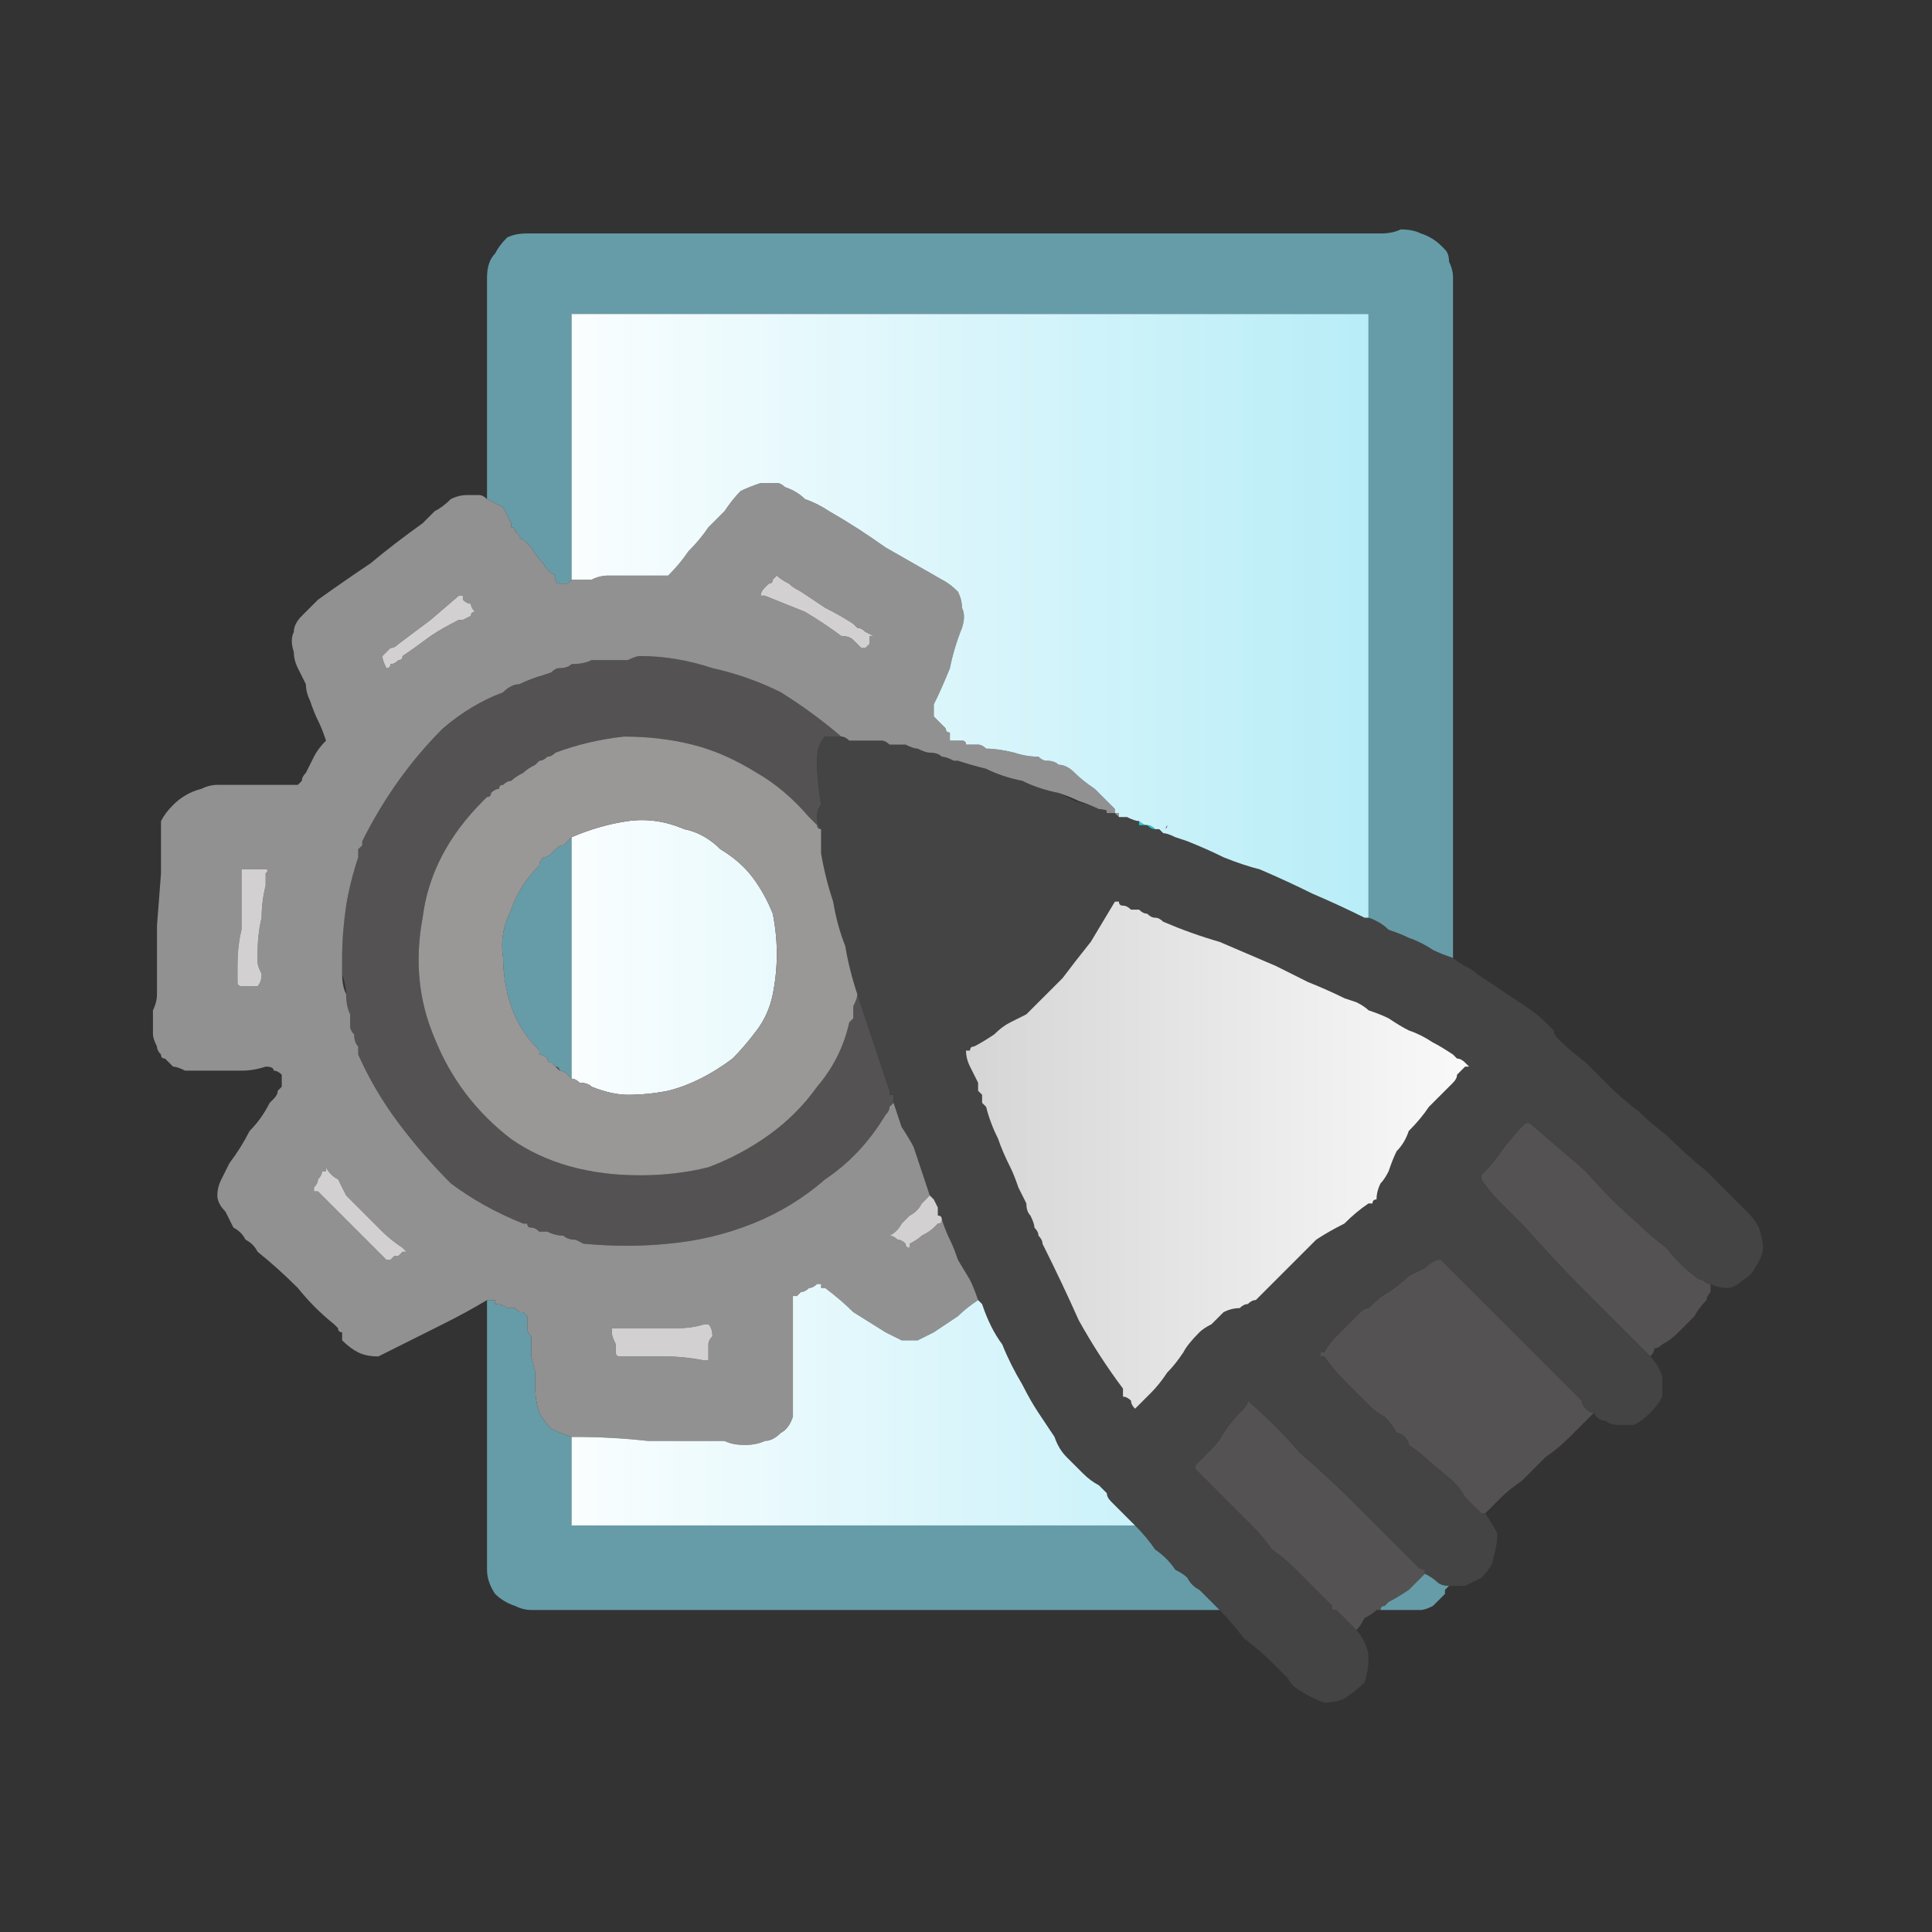
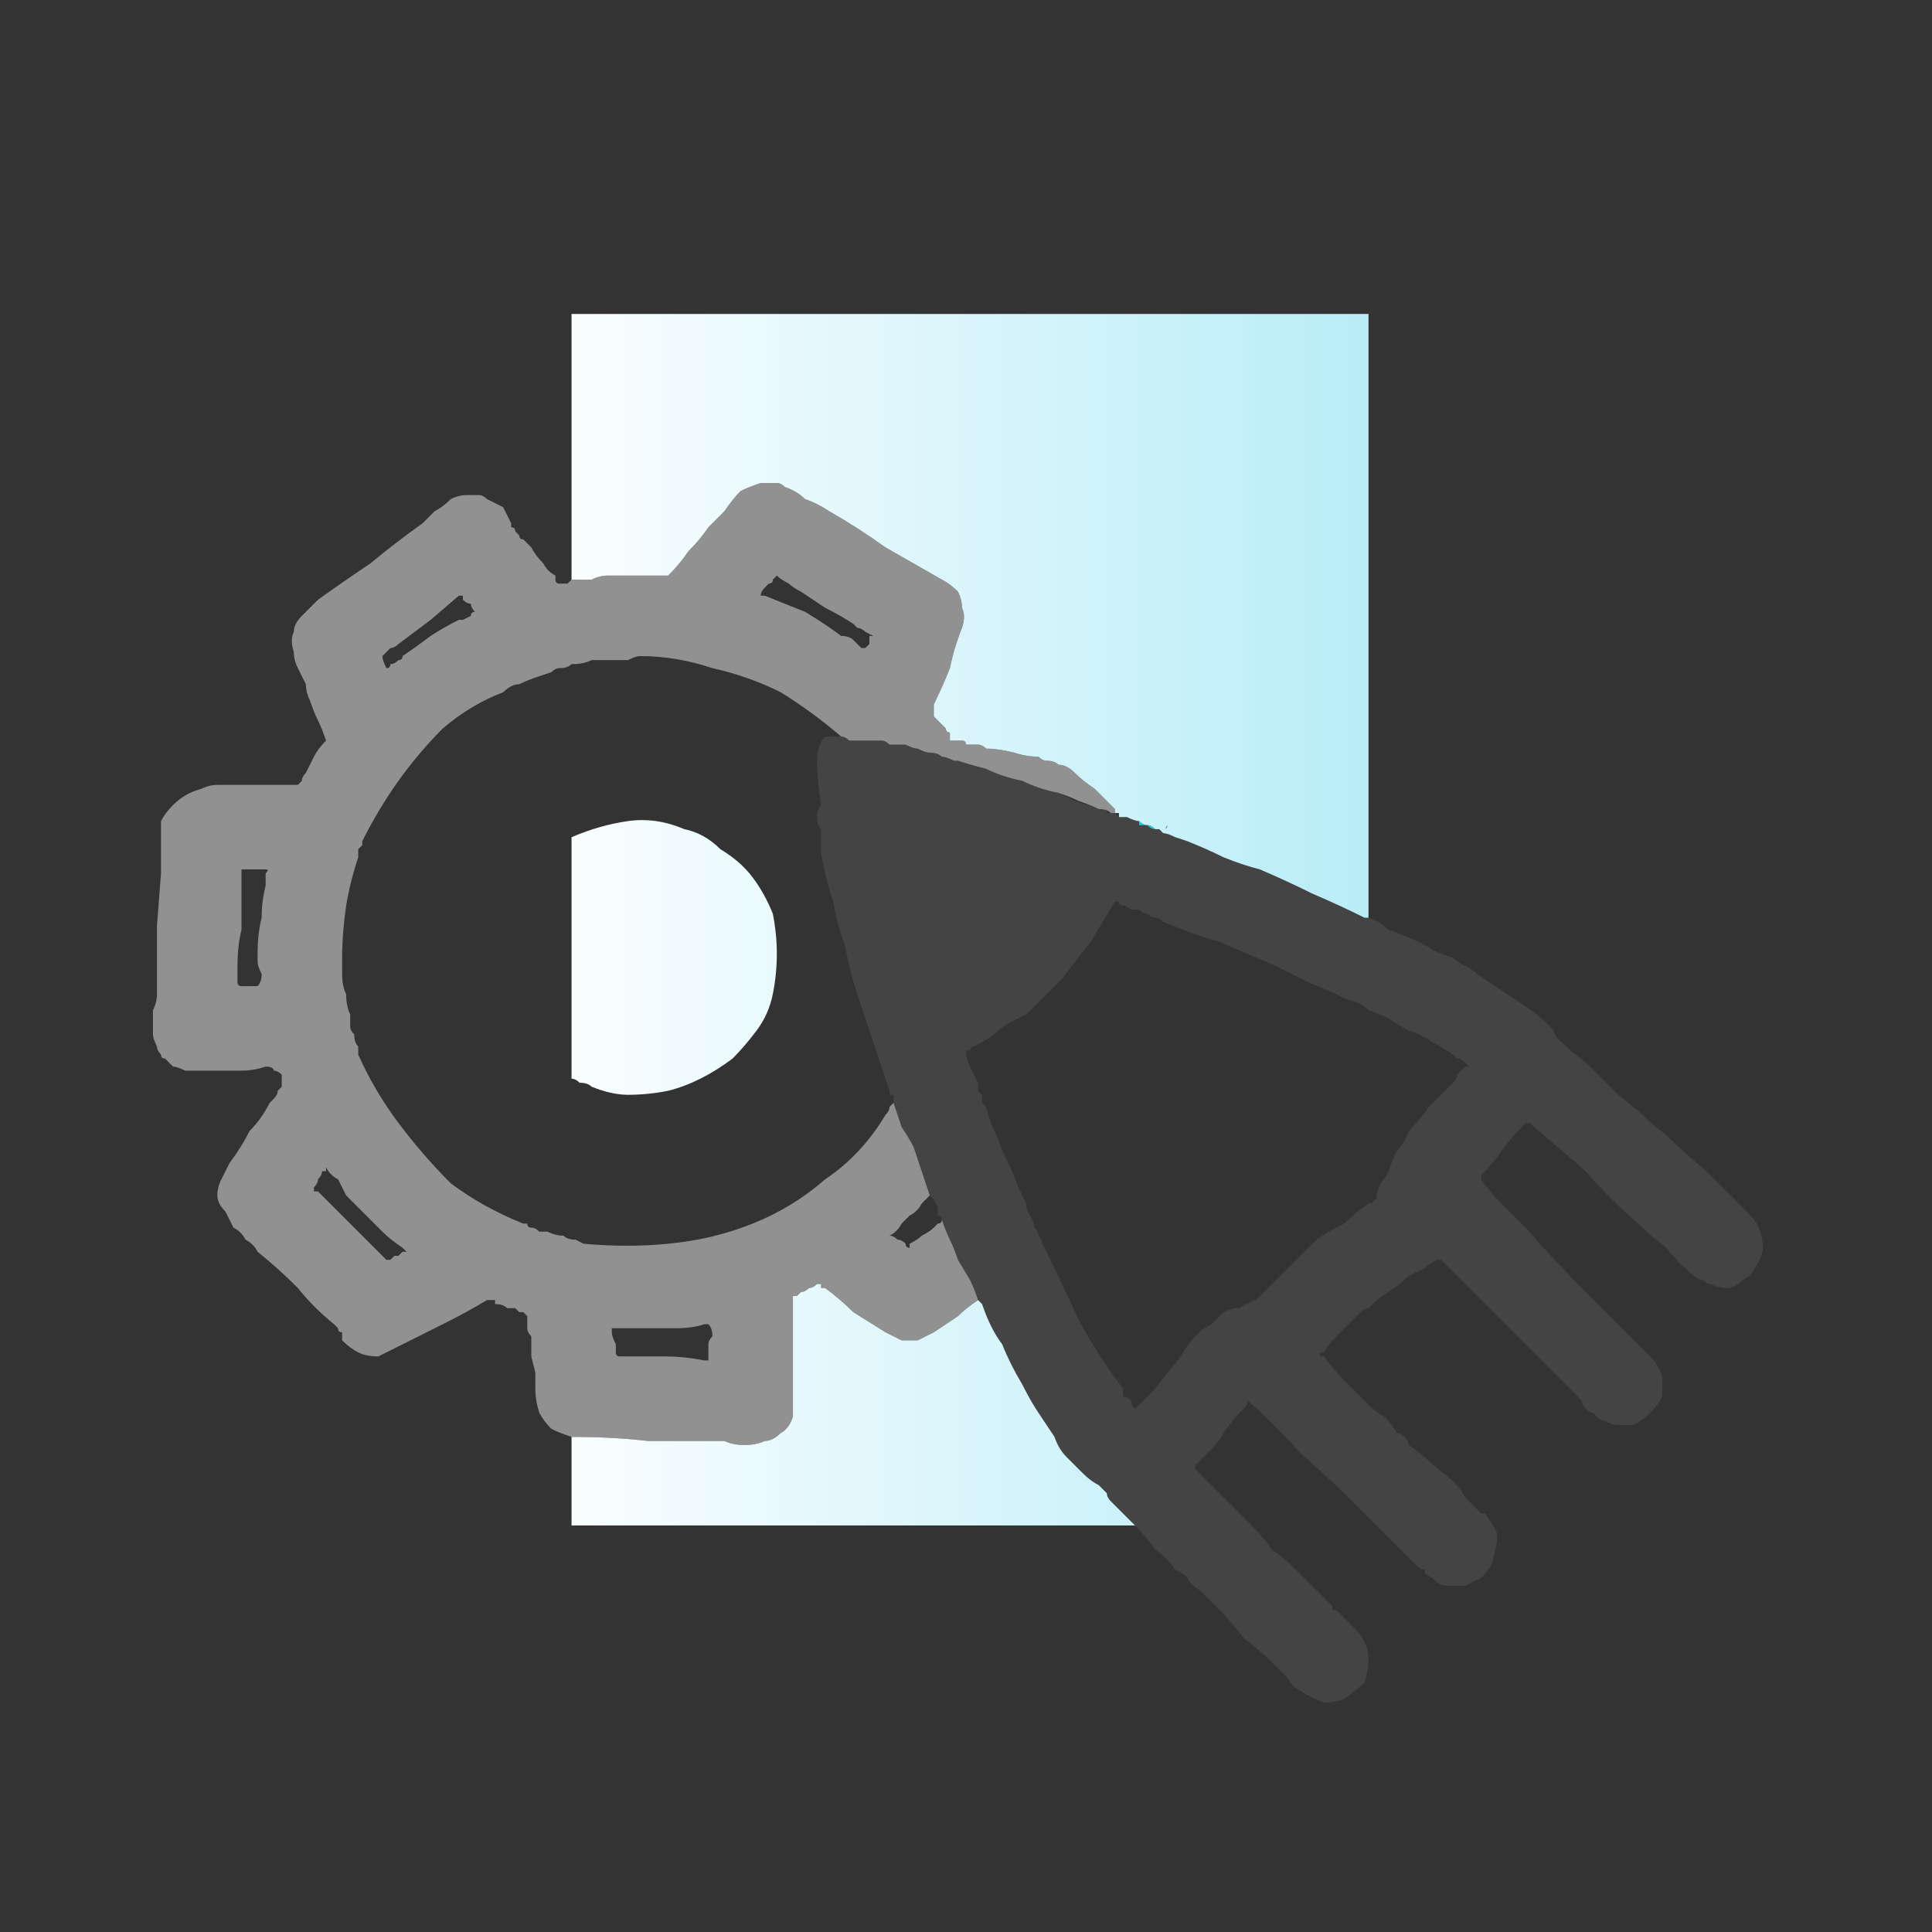
<svg xmlns="http://www.w3.org/2000/svg" height="24" width="24">
  <rect width="100%" height="100%" fill="#333333" stroke="none" />
  <defs>
    <linearGradient gradientTransform="matrix(0.007 0 0 0.007 12 5.55)" gradientUnits="userSpaceOnUse" id="gradient0" spreadMethod="pad" x1="-819.2" x2="819.2">
      <stop offset="0" stop-color="#FFFFFF" />
      <stop offset="0.992" stop-color="#B4ECF7" />
    </linearGradient>
    <linearGradient gradientTransform="matrix(0.007 0 0 0.007 12 2.3)" gradientUnits="userSpaceOnUse" id="gradient1" spreadMethod="pad" x1="-819.2" x2="819.2">
      <stop offset="0" stop-color="#FFFFFF" />
      <stop offset="0.992" stop-color="#B4ECF7" />
    </linearGradient>
    <linearGradient gradientTransform="matrix(0.005 0 0 0.005 15.2 10.7)" gradientUnits="userSpaceOnUse" id="gradient2" spreadMethod="pad" x1="-819.2" x2="819.2">
      <stop offset="0" stop-color="#D0D0D0" />
      <stop offset="0.992" stop-color="#FFFFFF" />
    </linearGradient>
  </defs>
  <g>
-     <path d="M21.25 15.95 Q21.25 16 21.25 16.05 21.2 16.1 21.2 16.15 21.1 16.25 21.05 16.35 20.95 16.45 20.85 16.55 20.75 16.65 20.65 16.7 20.6 16.75 20.55 16.75 20.55 16.8 20.5 16.85 20.1 16.45 19.7 16.05 19.3 15.65 18.95 15.25 18.8 15.1 18.65 14.95 18.5 14.8 18.4 14.65 18.4 14.65 18.4 14.6 18.55 14.45 18.65 14.3 18.8 14.1 18.95 13.95 18.95 13.95 18.95 13.95 19 13.95 19 13.95 19.35 14.25 19.7 14.55 20 14.9 20.35 15.2 20.5 15.35 20.7 15.5 20.85 15.7 21.05 15.85 21.1 15.9 21.15 15.9 21.2 15.95 21.25 15.95 M17.1 20 Q17.05 20.05 16.95 20.1 16.9 20.2 16.85 20.25 16.8 20.2 16.7 20.1 L16.6 20 16.55 20 Q16.55 19.95 16.55 19.95 16.45 19.85 16.3 19.7 L16.1 19.5 Q15.95 19.35 15.8 19.25 15.7 19.1 15.55 18.95 15.4 18.8 15.2 18.6 15 18.4 14.85 18.25 14.85 18.25 14.85 18.2 14.85 18.2 14.85 18.2 14.95 18.1 15.05 18 15.15 17.9 15.2 17.8 15.3 17.65 15.4 17.55 L15.45 17.5 Q15.5 17.45 15.5 17.4 15.85 17.7 16.15 18.05 16.5 18.35 16.8 18.65 16.85 18.7 16.9 18.75 16.95 18.8 17 18.85 17.05 18.9 17.05 18.9 17.1 18.95 17.1 18.95 17.2 19.05 17.3 19.15 L17.5 19.35 Q17.55 19.4 17.6 19.45 17.65 19.5 17.7 19.5 L17.7 19.55 Q17.6 19.65 17.5 19.75 17.35 19.85 17.25 19.9 17.2 19.95 17.2 19.95 17.15 19.95 17.15 20 L17.1 20 M19.8 17.55 Q19.65 17.7 19.5 17.85 19.35 18 19.2 18.1 19.05 18.25 18.9 18.4 18.75 18.5 18.65 18.6 18.55 18.7 18.45 18.8 18.45 18.8 18.45 18.8 L18.4 18.8 Q18.3 18.7 18.2 18.6 18.15 18.5 18.05 18.4 L17.75 18.15 Q17.65 18.05 17.5 17.95 17.5 17.9 17.45 17.85 17.4 17.8 17.35 17.8 17.3 17.7 17.2 17.6 17.1 17.55 17 17.45 16.85 17.3 16.7 17.15 16.55 17 16.45 16.85 L16.4 16.85 Q16.4 16.85 16.4 16.85 L16.4 16.8 16.45 16.8 Q16.5 16.7 16.6 16.6 16.7 16.5 16.8 16.4 16.85 16.35 16.9 16.3 16.95 16.25 17 16.25 17.15 16.1 17.25 16.05 17.4 15.95 17.5 15.85 17.6 15.8 17.7 15.75 17.75 15.7 17.85 15.65 L17.9 15.65 Q17.9 15.65 17.9 15.65 17.9 15.65 17.95 15.7 17.95 15.7 18 15.75 18 15.75 18.05 15.8 18.45 16.2 18.85 16.6 19.25 17 19.65 17.4 19.65 17.45 19.7 17.5 19.75 17.55 19.8 17.55 M10.65 12.35 Q10.7 12.5 10.75 12.65 10.8 12.8 10.85 12.95 10.9 13.1 10.95 13.25 11 13.4 11.05 13.55 L11.05 13.6 Q11.05 13.6 11.05 13.6 L11.1 13.6 11.1 13.65 Q11.1 13.65 11.1 13.7 11.1 13.7 11.05 13.75 11.05 13.8 11 13.85 10.7 14.35 10.25 14.65 9.85 15 9.35 15.2 8.85 15.4 8.3 15.45 7.8 15.5 7.25 15.45 L7.15 15.4 Q7.05 15.4 7 15.35 6.9 15.35 6.8 15.3 6.8 15.3 6.75 15.3 6.7 15.3 6.7 15.3 6.65 15.25 6.6 15.25 6.55 15.25 6.55 15.2 L6.5 15.2 Q6 15 5.6 14.7 5.25 14.35 4.95 13.95 4.65 13.55 4.45 13.1 L4.45 13 Q4.4 12.95 4.4 12.85 4.35 12.8 4.35 12.75 L4.35 12.6 Q4.3 12.5 4.3 12.35 4.3 12.25 4.25 12.1 4.25 12 4.25 11.95 L4.25 11.9 Q4.25 11.6 4.3 11.25 4.35 10.95 4.45 10.65 4.45 10.6 4.45 10.55 4.5 10.5 4.5 10.5 L4.5 10.45 Q4.7 10.05 4.95 9.7 5.2 9.35 5.5 9.05 5.85 8.75 6.25 8.6 6.35 8.5 6.45 8.5 6.55 8.45 6.7 8.4 6.7 8.4 6.75 8.35 6.8 8.35 6.85 8.35 6.9 8.3 6.95 8.3 7.05 8.3 7.1 8.25 7.25 8.25 7.35 8.2 7.5 8.2 7.65 8.2 7.75 8.2 7.8 8.2 7.9 8.15 7.95 8.15 8.4 8.15 8.85 8.3 9.3 8.4 9.7 8.6 10.1 8.85 10.45 9.15 10.4 9.15 10.3 9.15 10.25 9.15 10.25 9.15 10.15 9.25 10.15 9.45 10.15 9.7 10.2 10 10.15 10.05 10.15 10.15 10.15 10.25 10.2 10.3 10.15 10.3 10.15 10.25 10.1 10.2 10.1 10.2 L10.05 10.15 Q9.75 9.8 9.4 9.6 9 9.35 8.6 9.25 8.2 9.15 7.75 9.15 7.3 9.2 6.9 9.35 6.85 9.4 6.8 9.4 6.75 9.45 6.7 9.45 L6.65 9.5 Q6.55 9.55 6.5 9.6 6.4 9.65 6.35 9.7 6.3 9.7 6.25 9.75 6.2 9.75 6.2 9.8 6.15 9.8 6.1 9.85 6.1 9.9 6.05 9.9 L6 9.95 Q5.35 10.6 5.25 11.4 5.1 12.2 5.4 12.9 5.7 13.65 6.35 14.15 7 14.6 7.95 14.6 8.4 14.6 8.8 14.5 9.2 14.35 9.55 14.1 9.9 13.85 10.15 13.5 10.45 13.15 10.55 12.7 L10.6 12.65 Q10.6 12.6 10.6 12.5 10.65 12.4 10.65 12.35 M6.95 13.3 L6.85 13.2 Q6.9 13.25 6.9 13.25 6.95 13.25 6.95 13.3" fill="#545252" stroke="none" />
    <path d="M21.25 15.95 Q21.2 15.95 21.15 15.9 21.1 15.9 21.05 15.85 20.85 15.7 20.7 15.5 20.5 15.35 20.35 15.2 20 14.9 19.7 14.55 19.35 14.25 19 13.95 19 13.95 18.95 13.95 18.95 13.95 18.95 13.95 18.8 14.1 18.65 14.3 18.55 14.45 18.4 14.6 18.4 14.65 18.4 14.65 18.5 14.8 18.65 14.95 18.8 15.1 18.95 15.25 19.3 15.65 19.7 16.05 20.1 16.45 20.5 16.85 20.5 16.85 20.5 16.85 20.5 16.85 20.5 16.85 20.6 16.95 20.65 17.1 20.65 17.2 20.65 17.35 20.6 17.45 20.5 17.55 20.4 17.65 20.3 17.7 20.15 17.7 20.1 17.7 20 17.7 19.95 17.65 19.85 17.65 19.8 17.55 19.75 17.55 19.7 17.5 19.65 17.45 19.65 17.4 19.25 17 18.85 16.6 18.45 16.2 18.05 15.8 18 15.75 18 15.75 17.95 15.7 17.95 15.7 17.9 15.65 17.9 15.65 17.9 15.65 17.9 15.65 L17.85 15.65 Q17.75 15.7 17.7 15.75 17.6 15.8 17.5 15.85 17.4 15.95 17.25 16.05 17.15 16.1 17 16.25 16.95 16.25 16.9 16.3 16.85 16.35 16.8 16.4 16.7 16.5 16.6 16.6 16.5 16.7 16.45 16.8 L16.4 16.8 16.4 16.85 Q16.4 16.85 16.4 16.85 L16.45 16.85 Q16.55 17 16.7 17.15 16.85 17.3 17 17.45 17.1 17.55 17.2 17.6 17.3 17.7 17.35 17.8 17.4 17.8 17.45 17.85 17.5 17.9 17.5 17.95 17.65 18.05 17.75 18.15 L18.05 18.4 Q18.15 18.5 18.2 18.6 18.3 18.7 18.4 18.8 L18.45 18.8 Q18.45 18.8 18.45 18.8 18.55 18.95 18.6 19.05 18.6 19.2 18.55 19.35 18.55 19.45 18.4 19.6 18.3 19.65 18.2 19.7 18.1 19.7 18 19.7 17.9 19.7 17.85 19.65 17.8 19.6 17.7 19.55 L17.7 19.5 Q17.65 19.5 17.6 19.45 17.55 19.4 17.5 19.35 L17.3 19.15 Q17.2 19.05 17.1 18.95 17.1 18.95 17.05 18.9 17.05 18.9 17 18.85 16.95 18.8 16.9 18.75 16.85 18.7 16.8 18.65 16.5 18.35 16.15 18.05 15.85 17.7 15.5 17.4 15.5 17.45 15.45 17.5 L15.4 17.55 Q15.3 17.65 15.2 17.8 15.15 17.9 15.05 18 14.95 18.1 14.85 18.2 14.85 18.2 14.85 18.2 14.85 18.25 14.85 18.25 15 18.4 15.2 18.6 15.4 18.8 15.55 18.95 15.7 19.1 15.8 19.25 15.95 19.35 16.1 19.5 L16.3 19.7 Q16.45 19.85 16.55 19.95 16.55 19.95 16.55 20 L16.6 20 16.7 20.1 Q16.8 20.2 16.85 20.25 16.9 20.3 16.95 20.4 17 20.5 17 20.6 17 20.75 16.95 20.9 16.85 21 16.7 21.1 16.6 21.15 16.45 21.15 16.3 21.1 16.15 21 16.05 20.95 16 20.85 15.9 20.75 15.8 20.65 15.65 20.5 15.45 20.35 15.3 20.15 15.15 20 15.1 19.95 15 19.85 14.95 19.8 14.9 19.75 14.8 19.7 14.75 19.6 14.7 19.55 14.6 19.5 14.5 19.35 14.35 19.25 14.25 19.1 14.1 18.95 14.05 18.9 14 18.85 13.95 18.8 13.9 18.75 13.85 18.7 13.8 18.65 13.75 18.6 13.75 18.55 13.7 18.5 13.65 18.45 13.55 18.4 13.45 18.3 13.35 18.2 13.25 18.1 13.15 18 13.1 17.85 13 17.7 12.9 17.55 12.8 17.4 12.7 17.2 12.55 16.95 12.45 16.7 12.3 16.5 12.2 16.2 L12.15 16.15 Q12.1 16 12.05 15.9 L11.9 15.65 Q11.85 15.5 11.8 15.4 11.75 15.3 11.7 15.15 11.7 15.1 11.65 15.1 11.65 15.05 11.65 15 L11.6 14.9 11.55 14.85 Q11.5 14.7 11.45 14.55 11.4 14.4 11.35 14.25 11.3 14.15 11.2 14 11.15 13.85 11.1 13.7 11.1 13.65 11.1 13.65 L11.1 13.6 11.05 13.6 Q11.05 13.6 11.05 13.6 L11.05 13.55 Q11 13.4 10.95 13.25 10.9 13.1 10.85 12.95 10.8 12.8 10.75 12.65 10.7 12.5 10.65 12.35 10.55 12.05 10.5 11.75 10.4 11.5 10.35 11.2 10.25 10.9 10.2 10.6 10.2 10.55 10.2 10.45 10.2 10.4 10.2 10.3 10.15 10.25 10.15 10.15 10.15 10.05 10.2 10 10.15 9.7 10.15 9.45 10.15 9.25 10.25 9.15 10.25 9.15 10.3 9.15 10.4 9.15 10.45 9.15 10.5 9.15 10.55 9.2 10.6 9.2 10.7 9.2 10.7 9.2 10.7 9.2 10.7 9.2 10.75 9.2 10.75 9.2 10.75 9.2 10.75 9.2 10.8 9.2 10.8 9.2 10.85 9.2 10.9 9.2 10.95 9.2 11 9.2 11.05 9.25 11.1 9.25 11.15 9.25 11.2 9.25 11.25 9.25 11.35 9.3 11.4 9.3 11.5 9.35 11.55 9.35 11.65 9.35 11.7 9.4 11.75 9.4 11.85 9.45 L11.9 9.45 Q11.9 9.45 11.9 9.45 11.9 9.45 11.9 9.45 12.05 9.5 12.25 9.55 12.45 9.65 12.7 9.7 12.9 9.8 13.15 9.85 13.25 9.9 13.35 9.95 13.5 10 13.55 10 13.65 10.05 13.7 10.05 13.75 10.05 13.75 10.1 13.8 10.1 13.8 10.1 L13.85 10.1 Q13.85 10.1 13.9 10.15 13.95 10.15 14 10.15 14.1 10.2 14.15 10.2 14.15 10.2 14.15 10.2 L14.15 10.25 Q14.2 10.25 14.25 10.25 14.3 10.3 14.35 10.3 L14.4 10.3 14.45 10.35 14.5 10.25 Q14.5 10.3 14.45 10.3 14.45 10.3 14.45 10.35 14.5 10.35 14.6 10.4 L14.75 10.45 Q15 10.55 15.2 10.65 15.45 10.75 15.65 10.8 16 10.95 16.3 11.1 16.65 11.25 16.95 11.4 L17 11.4 Q17.15 11.45 17.25 11.55 17.4 11.6 17.5 11.65 17.65 11.7 17.8 11.8 17.9 11.85 18.05 11.9 18.1 11.95 18.2 12 18.3 12.05 18.35 12.1 18.5 12.2 18.65 12.3 18.8 12.4 18.95 12.5 19.1 12.6 19.2 12.7 19.25 12.75 19.3 12.8 19.3 12.85 19.35 12.9 19.5 13.05 19.7 13.2 19.85 13.35 20 13.5 20.15 13.65 20.35 13.8 20.5 13.95 20.7 14.1 20.95 14.35 21.2 14.55 21.45 14.8 21.7 15.05 21.8 15.15 21.85 15.25 21.9 15.4 21.9 15.5 21.9 15.6 21.8 15.75 21.75 15.85 21.65 15.9 21.55 16 21.45 16 21.35 16 21.25 15.95 M18.05 13.45 Q18.1 13.4 18.1 13.35 18.15 13.3 18.2 13.25 18.25 13.25 18.25 13.25 18.25 13.25 18.25 13.25 18.2 13.2 18.2 13.2 18.2 13.2 18.2 13.2 18.15 13.15 18.1 13.15 18.05 13.1 18.05 13.1 17.9 13 17.8 12.95 17.65 12.85 17.5 12.8 17.4 12.75 17.25 12.65 17.15 12.6 17 12.55 16.95 12.5 16.85 12.45 L16.7 12.4 Q16.5 12.3 16.25 12.2 16.05 12.1 15.85 12 15.5 11.85 15.15 11.7 14.8 11.6 14.45 11.45 14.4 11.4 14.35 11.4 14.3 11.4 14.25 11.35 14.2 11.35 14.15 11.3 14.1 11.3 14.05 11.3 14 11.25 13.95 11.25 13.9 11.25 13.9 11.2 13.9 11.2 13.85 11.2 13.85 11.2 13.85 11.2 13.7 11.45 13.55 11.7 13.35 11.95 13.2 12.15 13 12.35 12.85 12.5 12.8 12.55 12.75 12.6 12.65 12.65 12.55 12.7 12.45 12.75 12.35 12.85 12.2 12.95 12.1 13 12.05 13 12.05 13.05 L12 13.05 Q12 13.15 12.05 13.25 12.1 13.35 12.15 13.45 L12.15 13.5 12.15 13.55 12.2 13.6 Q12.2 13.65 12.2 13.7 L12.25 13.75 Q12.3 13.95 12.4 14.15 12.45 14.3 12.55 14.5 12.6 14.6 12.65 14.75 L12.75 14.95 Q12.75 15.05 12.8 15.1 12.85 15.2 12.85 15.25 12.9 15.3 12.9 15.35 12.95 15.4 12.95 15.45 13.2 15.95 13.4 16.4 13.65 16.85 13.95 17.25 13.95 17.3 13.95 17.35 14 17.35 14.05 17.4 14.05 17.45 14.1 17.5 14.15 17.45 14.2 17.4 14.25 17.35 14.3 17.3 14.4 17.2 14.5 17.05 14.6 16.95 14.7 16.8 14.75 16.7 14.9 16.55 14.95 16.5 15.05 16.45 15.1 16.4 15.2 16.3 15.3 16.25 15.4 16.25 15.45 16.2 15.5 16.2 15.55 16.15 15.6 16.15 15.65 16.1 15.7 16.05 15.85 15.9 16 15.75 16.2 15.55 16.35 15.4 16.5 15.3 16.7 15.2 16.85 15.05 17 14.95 17.05 14.95 17.05 14.95 17.05 14.9 17.1 14.9 17.1 14.8 17.15 14.7 17.2 14.65 17.25 14.55 17.3 14.4 17.35 14.3 17.45 14.2 17.5 14.05 17.65 13.9 17.75 13.75 17.9 13.6 18.05 13.45 M18.4 14.65 Q18.4 14.65 18.4 14.65 18.4 14.65 18.4 14.65 M17.85 15.65 Q17.9 15.6 17.9 15.6 17.95 15.6 17.95 15.6 17.95 15.6 17.9 15.6 17.9 15.6 17.85 15.65" fill="#444444" stroke="none" />
-     <path d="M6.05 6.2 L6.05 3.45 Q6.05 3.25 6.15 3.15 6.2 3.05 6.3 2.95 6.4 2.9 6.55 2.9 6.55 2.9 6.6 2.9 6.6 2.9 6.6 2.9 L17.15 2.9 Q17.3 2.9 17.4 2.85 17.55 2.85 17.65 2.9 17.8 2.95 17.9 3.05 17.9 3.05 17.95 3.1 18 3.15 18 3.25 18.05 3.35 18.05 3.45 L18.05 11.9 Q17.9 11.85 17.8 11.8 17.65 11.7 17.5 11.65 17.4 11.6 17.25 11.55 17.15 11.45 17 11.4 L17 4 17 3.95 Q17 3.9 17 3.9 17 3.9 17 3.9 L7.15 3.9 Q7.1 3.9 7.1 3.9 7.1 3.95 7.1 3.95 L7.1 4 7.1 7.2 7.05 7.25 Q7 7.25 7 7.25 6.95 7.25 6.95 7.25 6.9 7.25 6.9 7.2 6.9 7.2 6.9 7.15 6.8 7.1 6.75 7 6.65 6.9 6.6 6.8 6.55 6.75 6.5 6.7 6.45 6.7 6.45 6.65 6.4 6.6 6.4 6.6 6.4 6.55 6.35 6.55 6.35 6.55 6.35 6.5 6.3 6.4 6.25 6.3 6.15 6.25 6.05 6.2 M15.15 20 L6.6 20 Q6.5 20 6.4 19.95 6.25 19.9 6.15 19.8 6.05 19.65 6.05 19.5 L6.05 16.15 Q6.1 16.15 6.1 16.15 6.1 16.15 6.15 16.15 6.15 16.15 6.15 16.2 6.25 16.2 6.3 16.25 6.35 16.25 6.4 16.25 6.4 16.25 6.4 16.25 L6.45 16.3 Q6.45 16.3 6.5 16.3 6.5 16.3 6.5 16.3 6.55 16.35 6.55 16.35 6.55 16.4 6.55 16.4 6.55 16.45 6.55 16.5 6.55 16.55 6.6 16.6 6.6 16.75 6.6 16.85 L6.65 17.05 Q6.65 17.1 6.65 17.15 6.65 17.15 6.65 17.2 6.65 17.2 6.65 17.25 6.65 17.25 6.65 17.25 6.65 17.4 6.7 17.55 6.75 17.65 6.85 17.75 6.95 17.8 7.1 17.85 L7.1 18.9 7.1 18.95 Q7.1 18.95 7.1 18.95 7.1 18.95 7.15 18.95 L14.1 18.95 Q14.25 19.1 14.35 19.25 14.5 19.35 14.6 19.5 14.7 19.55 14.75 19.6 14.8 19.7 14.9 19.75 14.95 19.8 15 19.85 15.1 19.95 15.15 20 M18 19.7 Q18 19.7 17.95 19.75 17.95 19.75 17.95 19.8 17.95 19.8 17.95 19.8 17.85 19.9 17.8 19.95 17.7 20 17.65 20 17.55 20 17.45 20 L17.1 20 17.15 20 Q17.15 19.95 17.2 19.95 17.2 19.95 17.25 19.9 17.35 19.85 17.5 19.75 17.6 19.65 17.7 19.55 17.8 19.6 17.85 19.65 17.9 19.7 18 19.7 M6.7 15.3 Q6.7 15.3 6.75 15.3 6.8 15.3 6.8 15.3 6.8 15.3 6.75 15.3 6.7 15.3 6.7 15.3 M6.85 8.35 Q6.8 8.35 6.75 8.35 6.7 8.4 6.7 8.4 L6.85 8.35 M6.2 9.8 Q6.2 9.75 6.25 9.75 6.3 9.7 6.35 9.7 6.3 9.7 6.25 9.75 6.2 9.75 6.2 9.8 M6.85 13.2 Q6.8 13.2 6.8 13.15 6.75 13.1 6.7 13.1 L6.7 13.05 Q6.45 12.8 6.35 12.5 6.25 12.2 6.25 11.9 6.2 11.6 6.35 11.3 6.45 11 6.7 10.75 6.7 10.7 6.75 10.65 6.8 10.65 6.85 10.6 L6.9 10.55 Q6.95 10.5 7 10.5 7.05 10.45 7.1 10.4 L7.1 13.15 Q7.1 13.2 7.1 13.25 7.1 13.3 7.1 13.4 7.05 13.35 7.05 13.35 7 13.3 6.95 13.3 6.95 13.25 6.9 13.25 6.9 13.25 6.85 13.2" fill="#669CA8" stroke="none" />
    <path d="M6.05 16.15 Q5.8 16.3 5.5 16.45 5.2 16.6 4.9 16.75 4.8 16.8 4.7 16.85 4.55 16.85 4.45 16.8 4.35 16.75 4.25 16.65 4.25 16.6 4.25 16.55 4.2 16.55 4.2 16.5 4.2 16.5 4.15 16.45 3.9 16.25 3.7 16 3.45 15.75 3.2 15.55 3.15 15.45 3.05 15.4 3 15.3 2.9 15.25 2.85 15.15 2.8 15.05 2.7 14.95 2.7 14.85 2.7 14.75 2.75 14.65 2.8 14.55 2.85 14.45 3 14.25 3.1 14.05 3.25 13.9 3.35 13.7 3.4 13.65 3.4 13.65 3.45 13.6 3.45 13.55 3.5 13.5 3.5 13.5 3.5 13.45 3.5 13.35 3.45 13.3 3.4 13.3 3.4 13.25 3.3 13.25 3.15 13.3 3 13.3 2.9 13.3 2.75 13.3 2.6 13.3 2.45 13.3 2.4 13.3 2.3 13.3 2.2 13.25 2.15 13.25 2.1 13.2 2.05 13.15 2 13.15 2 13.1 1.95 13.05 1.95 13 1.9 12.9 1.9 12.85 1.9 12.8 1.9 12.7 1.9 12.65 1.9 12.55 1.95 12.45 1.95 12.35 1.95 12.25 1.95 12.15 1.95 11.8 1.95 11.5 L2 10.85 Q2 10.65 2 10.5 2 10.35 2 10.2 2.05 10.1 2.15 10 2.3 9.85 2.5 9.8 2.6 9.75 2.7 9.75 2.8 9.75 2.9 9.75 L2.95 9.75 Q3 9.75 3.05 9.75 3.1 9.75 3.15 9.75 3.2 9.75 3.3 9.75 3.4 9.75 3.5 9.75 3.6 9.75 3.7 9.75 3.7 9.75 3.75 9.7 3.75 9.65 3.8 9.6 3.85 9.5 3.9 9.4 3.95 9.3 4.05 9.2 4 9.05 3.95 8.95 3.9 8.85 3.85 8.7 3.8 8.6 3.8 8.5 3.75 8.4 3.7 8.3 3.65 8.2 3.65 8.1 3.6 7.95 3.65 7.85 3.65 7.75 3.75 7.65 3.85 7.55 3.95 7.45 4.3 7.2 4.6 7 4.9 6.75 5.25 6.5 5.3 6.45 5.4 6.35 5.5 6.3 5.6 6.2 5.7 6.15 5.8 6.15 5.85 6.15 5.85 6.15 5.85 6.15 5.85 6.15 5.9 6.15 5.95 6.15 6 6.15 6.05 6.2 6.15 6.25 6.25 6.3 6.3 6.4 6.35 6.5 6.35 6.55 6.35 6.55 6.4 6.55 6.4 6.6 6.4 6.6 6.45 6.65 6.45 6.7 6.5 6.7 6.55 6.75 6.6 6.8 6.65 6.9 6.75 7 6.8 7.1 6.9 7.15 6.9 7.2 6.9 7.2 6.9 7.25 6.95 7.25 6.95 7.25 7 7.25 7 7.25 7.05 7.25 L7.1 7.2 Q7.15 7.2 7.25 7.2 7.3 7.2 7.35 7.2 7.45 7.15 7.55 7.15 7.65 7.15 7.75 7.15 7.85 7.15 7.95 7.15 8 7.15 8.05 7.15 8.15 7.15 8.2 7.15 8.2 7.15 8.25 7.15 8.25 7.15 8.25 7.15 8.3 7.15 8.3 7.15 8.45 7 8.55 6.85 8.7 6.7 8.8 6.55 8.9 6.45 9 6.35 9.1 6.2 9.2 6.1 9.3 6.05 9.45 6 9.45 6 9.5 6 9.5 6 9.5 6 9.55 6 9.65 6 9.7 6 9.75 6.05 9.9 6.1 10 6.2 10.15 6.25 10.3 6.35 10.65 6.55 11 6.8 11.35 7 11.7 7.2 11.8 7.25 11.9 7.35 11.95 7.45 11.95 7.55 12 7.65 11.95 7.8 11.85 8.05 11.8 8.3 11.7 8.55 11.6 8.75 11.6 8.8 11.6 8.8 11.6 8.85 11.6 8.85 11.6 8.85 11.6 8.9 11.65 8.95 11.65 8.95 11.7 9 11.75 9.05 11.75 9.1 11.8 9.1 11.8 9.15 11.8 9.2 11.85 9.2 11.85 9.2 11.85 9.2 11.85 9.2 11.9 9.2 11.95 9.2 12 9.2 12 9.25 12.1 9.25 12.15 9.25 12.2 9.25 12.25 9.3 12.4 9.3 12.6 9.35 12.75 9.4 12.9 9.4 12.95 9.45 13 9.45 13.1 9.45 13.15 9.5 13.25 9.5 13.35 9.6 13.45 9.7 13.6 9.8 13.7 9.9 13.8 10 L13.85 10.05 Q13.85 10.1 13.85 10.1 L13.8 10.1 Q13.75 10.05 13.65 10.05 13.55 10 13.4 9.95 13.3 9.9 13.15 9.85 12.9 9.8 12.7 9.7 12.45 9.65 12.25 9.55 12.05 9.5 11.9 9.45 11.9 9.45 11.9 9.45 11.9 9.45 11.9 9.45 L11.85 9.45 Q11.75 9.4 11.7 9.4 11.65 9.35 11.55 9.35 11.5 9.35 11.4 9.3 11.35 9.3 11.25 9.25 11.2 9.25 11.15 9.25 11.1 9.25 11.05 9.25 11 9.2 10.95 9.2 10.9 9.2 10.85 9.2 10.8 9.2 10.8 9.2 10.75 9.2 10.75 9.2 10.75 9.2 10.75 9.2 10.7 9.2 10.7 9.2 10.7 9.2 10.7 9.2 10.6 9.2 10.55 9.2 10.5 9.15 10.45 9.15 10.1 8.85 9.7 8.6 9.3 8.4 8.85 8.3 8.4 8.15 7.95 8.15 7.9 8.15 7.8 8.2 7.75 8.2 7.65 8.2 7.5 8.2 7.35 8.2 7.25 8.25 7.1 8.25 7.05 8.3 6.95 8.3 6.9 8.3 6.85 8.35 L6.7 8.4 Q6.55 8.45 6.45 8.5 6.35 8.5 6.25 8.6 5.85 8.75 5.5 9.05 5.2 9.35 4.95 9.7 4.7 10.05 4.5 10.45 L4.5 10.5 Q4.5 10.5 4.45 10.55 4.45 10.6 4.45 10.65 4.35 10.95 4.3 11.25 4.25 11.6 4.25 11.9 L4.25 11.95 Q4.25 12 4.25 12.1 4.25 12.25 4.3 12.35 4.3 12.5 4.35 12.6 4.35 12.7 4.35 12.75 4.35 12.8 4.4 12.85 4.4 12.95 4.45 13 L4.45 13.1 Q4.65 13.55 4.95 13.95 5.25 14.35 5.6 14.7 6 15 6.5 15.2 L6.55 15.2 Q6.55 15.25 6.6 15.25 6.65 15.25 6.7 15.3 6.7 15.3 6.75 15.3 6.8 15.3 6.8 15.3 6.9 15.35 7 15.35 7.05 15.4 7.15 15.4 L7.25 15.45 Q7.8 15.5 8.3 15.45 8.85 15.4 9.35 15.2 9.85 15 10.25 14.65 10.7 14.35 11 13.85 11.05 13.8 11.05 13.75 11.1 13.7 11.1 13.7 11.15 13.85 11.2 14 11.3 14.15 11.35 14.25 11.4 14.4 11.45 14.55 11.5 14.7 11.55 14.85 11.5 14.9 11.45 14.95 11.4 15.05 11.3 15.1 11.25 15.15 11.2 15.2 11.15 15.3 11.05 15.35 11.1 15.35 11.15 15.4 11.2 15.4 11.25 15.45 11.25 15.45 11.25 15.45 11.25 15.5 11.3 15.5 11.3 15.5 11.3 15.45 11.4 15.4 11.45 15.35 11.55 15.3 11.6 15.25 11.65 15.2 11.65 15.2 11.7 15.2 11.7 15.15 11.75 15.3 11.8 15.4 11.85 15.5 11.9 15.65 L12.05 15.9 Q12.1 16 12.15 16.15 12 16.25 11.9 16.35 11.75 16.45 11.6 16.55 11.5 16.6 11.4 16.65 11.3 16.65 11.2 16.65 11.1 16.6 11 16.55 L10.6 16.3 Q10.45 16.15 10.25 16 10.2 16 10.2 16 10.2 15.95 10.2 15.95 10.15 15.95 10.15 15.95 10.1 16 10.05 16 10 16.05 9.95 16.05 9.9 16.1 9.9 16.1 9.85 16.1 9.85 16.1 L9.85 16.2 Q9.85 16.35 9.85 16.55 9.85 16.75 9.85 16.9 9.85 16.95 9.85 17.05 9.85 17.1 9.85 17.15 9.85 17.2 9.85 17.25 9.85 17.35 9.85 17.4 9.85 17.5 9.85 17.6 9.8 17.75 9.7 17.8 9.6 17.9 9.5 17.9 9.4 17.95 9.25 17.95 9.1 17.95 9 17.9 8.5 17.9 8.05 17.9 7.6 17.85 7.15 17.85 7.1 17.85 7.1 17.85 6.95 17.8 6.85 17.75 6.75 17.65 6.7 17.55 6.65 17.4 6.65 17.25 6.65 17.25 6.65 17.25 6.65 17.2 6.65 17.2 6.65 17.15 6.65 17.15 6.65 17.1 6.65 17.05 L6.6 16.85 Q6.6 16.75 6.6 16.6 6.55 16.55 6.55 16.5 6.55 16.45 6.55 16.4 6.55 16.4 6.55 16.35 6.55 16.35 6.5 16.3 6.5 16.3 6.5 16.3 6.45 16.3 6.45 16.3 L6.4 16.25 Q6.4 16.25 6.4 16.25 6.35 16.25 6.3 16.25 6.25 16.2 6.15 16.2 6.15 16.15 6.15 16.15 6.1 16.15 6.1 16.15 6.1 16.15 6.05 16.15 M8.8 16.45 Q8.8 16.45 8.8 16.45 L8.75 16.45 Q8.6 16.5 8.4 16.5 8.2 16.5 8 16.5 7.8 16.5 7.65 16.5 L7.6 16.5 Q7.6 16.5 7.6 16.5 7.6 16.5 7.6 16.55 7.6 16.6 7.65 16.7 7.65 16.75 7.65 16.8 7.65 16.85 7.7 16.85 7.7 16.85 7.75 16.85 8 16.85 8.25 16.85 8.5 16.85 8.75 16.9 L8.8 16.9 Q8.8 16.9 8.8 16.9 8.8 16.85 8.8 16.85 8.8 16.8 8.8 16.7 8.8 16.65 8.85 16.6 8.85 16.5 8.8 16.45 8.8 16.45 8.8 16.45 8.8 16.45 8.8 16.45 M4.05 14.5 Q4.05 14.5 4.05 14.55 L4 14.55 Q4 14.6 3.95 14.65 3.95 14.7 3.9 14.75 3.9 14.75 3.9 14.75 3.9 14.75 3.9 14.8 3.9 14.8 3.95 14.8 4.15 15 4.35 15.2 L4.75 15.6 Q4.8 15.65 4.8 15.65 4.85 15.65 4.85 15.65 4.85 15.65 4.9 15.6 4.95 15.6 4.95 15.6 5 15.55 5 15.55 L5.05 15.55 Q5.05 15.55 5.05 15.55 5.05 15.55 5 15.5 4.85 15.4 4.75 15.3 4.65 15.2 4.5 15.05 4.4 14.95 4.3 14.85 4.25 14.75 4.2 14.65 4.1 14.6 4.05 14.5 M5.9 7.6 Q5.85 7.55 5.85 7.5 5.8 7.5 5.75 7.45 L5.75 7.4 Q5.75 7.4 5.75 7.4 5.7 7.4 5.7 7.4 L5.35 7.7 Q5.15 7.85 4.95 8 4.9 8.05 4.85 8.05 4.8 8.1 4.75 8.15 4.75 8.2 4.8 8.3 4.85 8.3 4.85 8.25 4.9 8.25 4.95 8.2 5 8.2 5 8.15 5.15 8.05 5.35 7.9 5.5 7.8 5.7 7.7 L5.75 7.7 5.85 7.65 Q5.85 7.6 5.9 7.6 M2.95 12.2 Q2.95 12.25 3 12.25 3.05 12.25 3.1 12.25 3.2 12.25 3.2 12.25 3.25 12.2 3.25 12.1 3.2 12 3.2 11.95 L3.2 11.85 Q3.2 11.6 3.25 11.4 3.25 11.2 3.3 11 L3.3 10.95 Q3.3 10.9 3.3 10.85 3.35 10.8 3.3 10.8 3.25 10.8 3.15 10.8 3.1 10.8 3 10.8 L3 10.9 3 11.05 3 11.1 Q3 11.35 3 11.55 2.95 11.75 2.95 12 2.95 12.05 2.95 12.1 2.95 12.15 2.95 12.2 M9.65 7.15 Q9.65 7.15 9.6 7.2 9.6 7.25 9.55 7.25 9.5 7.3 9.5 7.3 9.45 7.35 9.45 7.4 9.45 7.4 9.45 7.4 9.45 7.4 9.45 7.4 L9.5 7.4 Q9.75 7.5 10 7.6 10.25 7.75 10.45 7.9 10.55 7.9 10.6 7.95 10.65 8 10.7 8.05 L10.75 8.05 Q10.75 8.05 10.75 8.1 10.75 8.05 10.75 8.05 L10.8 8 Q10.8 7.95 10.8 7.9 L10.85 7.9 10.75 7.85 Q10.7 7.8 10.65 7.8 L10.6 7.75 Q10.45 7.65 10.25 7.55 10.1 7.45 9.95 7.35 9.85 7.3 9.8 7.25 9.7 7.2 9.65 7.15 9.65 7.15 9.65 7.15" fill="#919191" stroke="none" />
    <path d="M12.15 16.15 L12.2 16.2 Q12.3 16.5 12.45 16.7 12.55 16.95 12.7 17.2 12.8 17.4 12.9 17.55 13 17.7 13.1 17.85 13.15 18 13.25 18.1 13.35 18.2 13.45 18.3 13.55 18.4 13.65 18.45 13.7 18.5 13.75 18.55 13.75 18.6 13.8 18.65 13.85 18.7 13.9 18.75 13.95 18.8 14 18.85 14.05 18.9 14.1 18.95 L7.15 18.95 Q7.1 18.95 7.1 18.95 7.1 18.95 7.1 18.95 L7.1 18.9 7.1 17.85 Q7.1 17.85 7.15 17.85 7.6 17.85 8.05 17.9 8.5 17.9 9 17.9 9.1 17.95 9.25 17.95 9.4 17.95 9.5 17.9 9.6 17.9 9.7 17.8 9.8 17.75 9.85 17.6 9.85 17.5 9.85 17.4 9.85 17.35 9.85 17.25 9.85 17.2 9.85 17.15 9.85 17.1 9.85 17.05 9.85 16.95 9.85 16.9 9.85 16.75 9.85 16.55 9.85 16.35 9.85 16.2 L9.85 16.1 Q9.85 16.1 9.9 16.1 9.9 16.1 9.95 16.05 10 16.05 10.05 16 10.1 16 10.15 15.95 10.15 15.95 10.2 15.95 10.2 15.95 10.2 16 10.2 16 10.25 16 10.45 16.15 10.6 16.3 L11 16.55 Q11.1 16.6 11.2 16.65 11.3 16.65 11.4 16.65 11.5 16.6 11.6 16.55 11.75 16.45 11.9 16.35 12 16.25 12.15 16.15 M7.1 10.4 Q7.45 10.25 7.8 10.2 8.15 10.15 8.5 10.3 8.75 10.35 8.95 10.55 9.2 10.7 9.35 10.9 9.5 11.1 9.6 11.35 9.65 11.6 9.65 11.85 9.65 12.1 9.6 12.35 9.55 12.6 9.4 12.8 9.25 13 9.1 13.15 8.9 13.3 8.7 13.4 8.5 13.5 8.3 13.55 8.05 13.6 7.8 13.6 7.6 13.6 7.35 13.5 7.3 13.45 7.2 13.45 7.15 13.4 7.1 13.4 7.1 13.3 7.1 13.25 7.1 13.2 7.1 13.15 L7.1 10.4" fill="url(#gradient0)" stroke="none" />
-     <path d="M11.55 14.85 L11.6 14.9 11.65 15 Q11.65 15.05 11.65 15.1 11.7 15.1 11.7 15.15 11.7 15.2 11.65 15.2 11.65 15.2 11.6 15.25 11.55 15.3 11.45 15.35 11.4 15.4 11.3 15.45 11.3 15.5 11.3 15.5 11.25 15.5 11.25 15.45 11.25 15.45 11.25 15.45 11.2 15.4 11.15 15.4 11.1 15.35 11.05 15.35 11.15 15.3 11.2 15.2 11.25 15.15 11.3 15.1 11.4 15.05 11.45 14.95 11.5 14.9 11.55 14.85 M8.8 16.45 Q8.8 16.45 8.8 16.45 8.8 16.45 8.8 16.45 8.85 16.5 8.85 16.6 8.8 16.65 8.8 16.7 8.8 16.8 8.8 16.85 8.8 16.85 8.8 16.9 8.8 16.9 8.8 16.9 L8.75 16.9 Q8.5 16.85 8.25 16.85 8 16.85 7.75 16.85 7.7 16.85 7.7 16.85 7.65 16.85 7.65 16.8 7.65 16.75 7.65 16.7 7.6 16.6 7.6 16.55 7.6 16.5 7.6 16.5 7.6 16.5 7.6 16.5 L7.65 16.5 Q7.8 16.5 8 16.5 8.2 16.5 8.4 16.5 8.6 16.5 8.75 16.45 L8.8 16.45 Q8.8 16.45 8.8 16.45 M4.05 14.5 Q4.1 14.6 4.2 14.65 4.25 14.75 4.3 14.85 4.4 14.95 4.5 15.05 4.65 15.2 4.75 15.3 4.85 15.4 5 15.5 5.05 15.55 5.05 15.55 5.05 15.55 5.05 15.55 L5 15.55 Q5 15.55 4.95 15.6 4.95 15.6 4.9 15.6 4.85 15.65 4.85 15.65 4.85 15.65 4.8 15.65 4.8 15.65 4.75 15.6 L4.35 15.2 Q4.15 15 3.95 14.8 3.9 14.8 3.9 14.8 3.9 14.75 3.9 14.75 3.9 14.75 3.9 14.75 3.95 14.7 3.95 14.65 4 14.6 4 14.55 L4.05 14.55 Q4.05 14.5 4.05 14.5 M5.9 7.6 Q5.85 7.6 5.85 7.65 L5.75 7.7 5.7 7.7 Q5.5 7.8 5.35 7.9 5.15 8.05 5 8.15 5 8.2 4.95 8.2 4.9 8.25 4.85 8.25 4.85 8.3 4.8 8.3 4.75 8.2 4.75 8.15 4.8 8.1 4.85 8.05 4.9 8.05 4.95 8 5.15 7.85 5.35 7.7 L5.7 7.4 Q5.7 7.4 5.75 7.4 5.75 7.4 5.75 7.4 L5.75 7.45 Q5.8 7.5 5.85 7.5 5.85 7.55 5.9 7.6 M2.95 12.2 Q2.95 12.15 2.95 12.1 2.95 12.05 2.95 12 2.95 11.75 3 11.55 3 11.35 3 11.1 L3 11.05 3 10.9 3 10.8 Q3.1 10.8 3.15 10.8 3.25 10.8 3.3 10.8 3.35 10.8 3.3 10.85 3.3 10.9 3.3 10.95 L3.3 11 Q3.25 11.2 3.25 11.4 3.2 11.6 3.2 11.85 L3.2 11.95 Q3.2 12 3.25 12.1 3.25 12.2 3.2 12.25 3.2 12.25 3.1 12.25 3.05 12.25 3 12.25 2.95 12.25 2.95 12.2 M9.65 7.15 Q9.65 7.15 9.65 7.15 9.7 7.2 9.8 7.25 9.85 7.3 9.95 7.35 10.1 7.45 10.25 7.55 10.45 7.65 10.6 7.75 L10.65 7.8 Q10.7 7.8 10.75 7.85 L10.85 7.9 10.8 7.9 Q10.8 7.95 10.8 8 L10.75 8.05 Q10.75 8.05 10.75 8.1 10.75 8.05 10.75 8.05 L10.7 8.05 Q10.65 8 10.6 7.95 10.55 7.9 10.45 7.9 10.25 7.75 10 7.6 9.75 7.5 9.5 7.4 L9.45 7.4 Q9.45 7.4 9.45 7.4 9.45 7.4 9.45 7.4 9.45 7.35 9.5 7.3 9.5 7.3 9.55 7.25 9.6 7.25 9.6 7.2 9.65 7.15 9.65 7.15" fill="#D2D0D0" stroke="none" />
-     <path d="M10.2 10.3 Q10.2 10.4 10.2 10.45 10.2 10.55 10.2 10.6 10.25 10.9 10.35 11.2 10.4 11.5 10.5 11.75 10.55 12.05 10.65 12.35 10.65 12.4 10.6 12.5 10.6 12.6 10.6 12.65 L10.55 12.7 Q10.45 13.15 10.15 13.5 9.9 13.85 9.55 14.1 9.2 14.35 8.8 14.5 8.4 14.6 7.95 14.6 7 14.6 6.35 14.15 5.7 13.65 5.4 12.9 5.1 12.2 5.25 11.4 5.35 10.6 6 9.95 L6.05 9.9 Q6.1 9.9 6.1 9.85 6.15 9.8 6.2 9.8 6.2 9.75 6.25 9.75 6.3 9.7 6.35 9.7 6.4 9.65 6.5 9.6 6.55 9.55 6.65 9.5 L6.7 9.45 Q6.75 9.45 6.8 9.4 6.85 9.4 6.9 9.35 7.3 9.2 7.75 9.15 8.2 9.15 8.6 9.25 9 9.35 9.4 9.6 9.75 9.8 10.05 10.15 L10.1 10.2 Q10.1 10.2 10.15 10.25 10.15 10.3 10.2 10.3 M13.9 10.15 Q13.85 10.1 13.85 10.1 L13.8 10.1 Q13.8 10.1 13.75 10.1 13.75 10.05 13.7 10.05 13.7 10.05 13.65 10.05 13.65 10.05 13.65 10.05 13.75 10.05 13.8 10.1 L13.85 10.1 Q13.9 10.1 13.9 10.1 13.9 10.1 13.9 10.1 13.9 10.1 13.9 10.1 13.9 10.1 13.9 10.15 M7.1 13.4 Q7.15 13.4 7.2 13.45 7.3 13.45 7.35 13.5 7.6 13.6 7.8 13.6 8.05 13.6 8.3 13.55 8.5 13.5 8.7 13.4 8.9 13.3 9.1 13.15 9.25 13 9.4 12.8 9.55 12.6 9.6 12.35 9.65 12.1 9.65 11.85 9.65 11.6 9.6 11.35 9.5 11.1 9.35 10.9 9.2 10.7 8.95 10.55 8.75 10.35 8.5 10.3 8.15 10.15 7.8 10.2 7.45 10.25 7.1 10.4 7.05 10.45 7 10.5 6.95 10.5 6.9 10.55 L6.85 10.6 Q6.8 10.65 6.75 10.65 6.7 10.7 6.7 10.75 6.45 11 6.35 11.3 6.2 11.6 6.25 11.9 6.25 12.2 6.35 12.5 6.45 12.8 6.7 13.05 L6.7 13.1 Q6.75 13.1 6.8 13.15 6.8 13.2 6.85 13.2 L6.95 13.3 Q7 13.3 7.05 13.35 7.05 13.35 7.1 13.4" fill="#999897" stroke="none" />
    <path d="M14.15 10.2 Q14.1 10.2 14 10.15 13.95 10.15 13.9 10.15 L13.9 10.05 Q13.9 10.05 13.9 10.05 13.9 10.05 13.9 10.1 13.9 10.1 13.9 10.1 13.9 10.1 13.85 10.1 13.85 10.1 13.85 10.05 L13.8 10 Q13.7 9.9 13.6 9.8 13.45 9.7 13.35 9.6 13.25 9.5 13.15 9.5 13.1 9.45 13 9.45 12.95 9.45 12.9 9.4 12.75 9.4 12.6 9.35 12.4 9.3 12.25 9.3 12.2 9.25 12.15 9.25 12.1 9.25 12 9.25 12 9.2 11.95 9.2 11.9 9.2 11.85 9.2 11.85 9.2 11.85 9.2 11.85 9.2 11.8 9.2 11.8 9.15 11.8 9.1 11.75 9.1 11.75 9.05 11.7 9 11.65 8.95 11.65 8.95 11.6 8.9 11.6 8.85 11.6 8.85 11.6 8.85 11.6 8.8 11.6 8.8 11.6 8.75 11.7 8.55 11.8 8.3 11.85 8.05 11.95 7.8 12 7.65 11.95 7.55 11.95 7.45 11.9 7.35 11.8 7.25 11.7 7.2 11.35 7 11 6.8 10.65 6.55 10.3 6.35 10.15 6.25 10 6.2 9.9 6.1 9.75 6.05 9.7 6 9.65 6 9.55 6 9.5 6 9.5 6 9.5 6 9.45 6 9.45 6 9.3 6.05 9.2 6.1 9.1 6.2 9 6.35 8.9 6.45 8.8 6.55 8.7 6.7 8.55 6.85 8.45 7 8.3 7.15 8.3 7.15 8.25 7.15 8.25 7.15 8.25 7.15 8.2 7.15 8.2 7.15 8.15 7.15 8.05 7.15 8 7.15 7.95 7.15 7.85 7.15 7.75 7.15 7.65 7.15 7.55 7.15 7.45 7.15 7.35 7.2 7.3 7.2 7.25 7.2 7.15 7.2 7.1 7.2 L7.1 4 7.1 3.95 Q7.1 3.95 7.1 3.9 7.1 3.9 7.15 3.9 L17 3.9 Q17 3.9 17 3.9 17 3.9 17 3.95 L17 4 17 11.4 16.95 11.4 Q16.65 11.25 16.3 11.1 16 10.95 15.65 10.8 15.45 10.75 15.2 10.65 15 10.55 14.75 10.45 L14.6 10.4 Q14.5 10.35 14.45 10.35 14.45 10.3 14.45 10.3 14.5 10.3 14.5 10.25 L14.45 10.35 14.4 10.3 14.35 10.3 Q14.3 10.25 14.25 10.25 14.2 10.25 14.15 10.2" fill="url(#gradient1)" stroke="none" />
    <path d="M14.15 10.2 Q14.15 10.2 14.15 10.2 14.2 10.25 14.25 10.25 14.3 10.25 14.35 10.3 14.3 10.3 14.25 10.25 14.2 10.25 14.15 10.25 L14.15 10.2 M17.85 15.65 Q17.9 15.6 17.9 15.6 17.95 15.6 17.95 15.6 17.95 15.6 17.9 15.6 17.9 15.6 17.85 15.65 M18.4 14.65 Q18.4 14.65 18.4 14.65 18.4 14.65 18.4 14.65" fill="#23CCE5" stroke="none" />
-     <path d="M18.05 13.45 Q17.9 13.6 17.75 13.75 17.65 13.9 17.5 14.05 17.45 14.2 17.35 14.3 17.3 14.4 17.25 14.55 17.2 14.65 17.15 14.7 17.1 14.8 17.1 14.9 17.05 14.9 17.05 14.95 17.05 14.95 17 14.95 16.85 15.05 16.7 15.2 16.5 15.3 16.35 15.4 16.2 15.55 16 15.75 15.85 15.9 15.7 16.05 15.65 16.1 15.6 16.15 15.55 16.15 15.5 16.2 15.45 16.2 15.4 16.25 15.3 16.25 15.2 16.3 15.1 16.4 15.05 16.45 14.95 16.5 14.9 16.55 14.75 16.7 14.7 16.8 14.6 16.95 14.5 17.05 14.4 17.2 14.3 17.3 14.25 17.35 14.2 17.4 14.15 17.45 14.1 17.5 14.05 17.45 14.05 17.4 14 17.35 13.95 17.35 13.95 17.3 13.95 17.25 13.65 16.85 13.4 16.4 13.2 15.95 12.95 15.45 12.95 15.4 12.9 15.35 12.9 15.3 12.85 15.25 12.85 15.2 12.8 15.1 12.75 15.05 12.75 14.95 L12.65 14.75 Q12.6 14.6 12.55 14.5 12.45 14.3 12.4 14.15 12.3 13.95 12.25 13.75 L12.2 13.7 Q12.2 13.65 12.2 13.6 L12.15 13.55 12.15 13.5 12.15 13.45 Q12.1 13.35 12.05 13.25 12 13.15 12 13.05 L12.05 13.05 Q12.05 13 12.1 13 12.2 12.95 12.35 12.85 12.45 12.75 12.55 12.7 12.65 12.65 12.75 12.6 12.8 12.55 12.85 12.5 13 12.35 13.2 12.15 13.35 11.95 13.55 11.7 13.7 11.45 13.85 11.2 13.85 11.2 13.85 11.2 13.9 11.2 13.9 11.2 13.9 11.25 13.95 11.25 14 11.25 14.05 11.3 14.1 11.3 14.15 11.3 14.2 11.35 14.25 11.35 14.3 11.4 14.35 11.4 14.4 11.4 14.45 11.45 14.8 11.6 15.15 11.7 15.5 11.85 15.85 12 16.05 12.1 16.25 12.2 16.5 12.3 16.7 12.4 L16.85 12.45 Q16.95 12.5 17 12.55 17.15 12.6 17.25 12.65 17.4 12.75 17.5 12.8 17.65 12.85 17.8 12.95 17.9 13 18.05 13.1 18.05 13.1 18.1 13.15 18.15 13.15 18.2 13.2 18.2 13.2 18.2 13.2 18.2 13.2 18.25 13.25 18.25 13.25 18.25 13.25 18.25 13.25 18.2 13.25 18.15 13.3 18.1 13.35 18.1 13.4 18.05 13.45" fill="url(#gradient2)" stroke="none" />
  </g>
</svg>